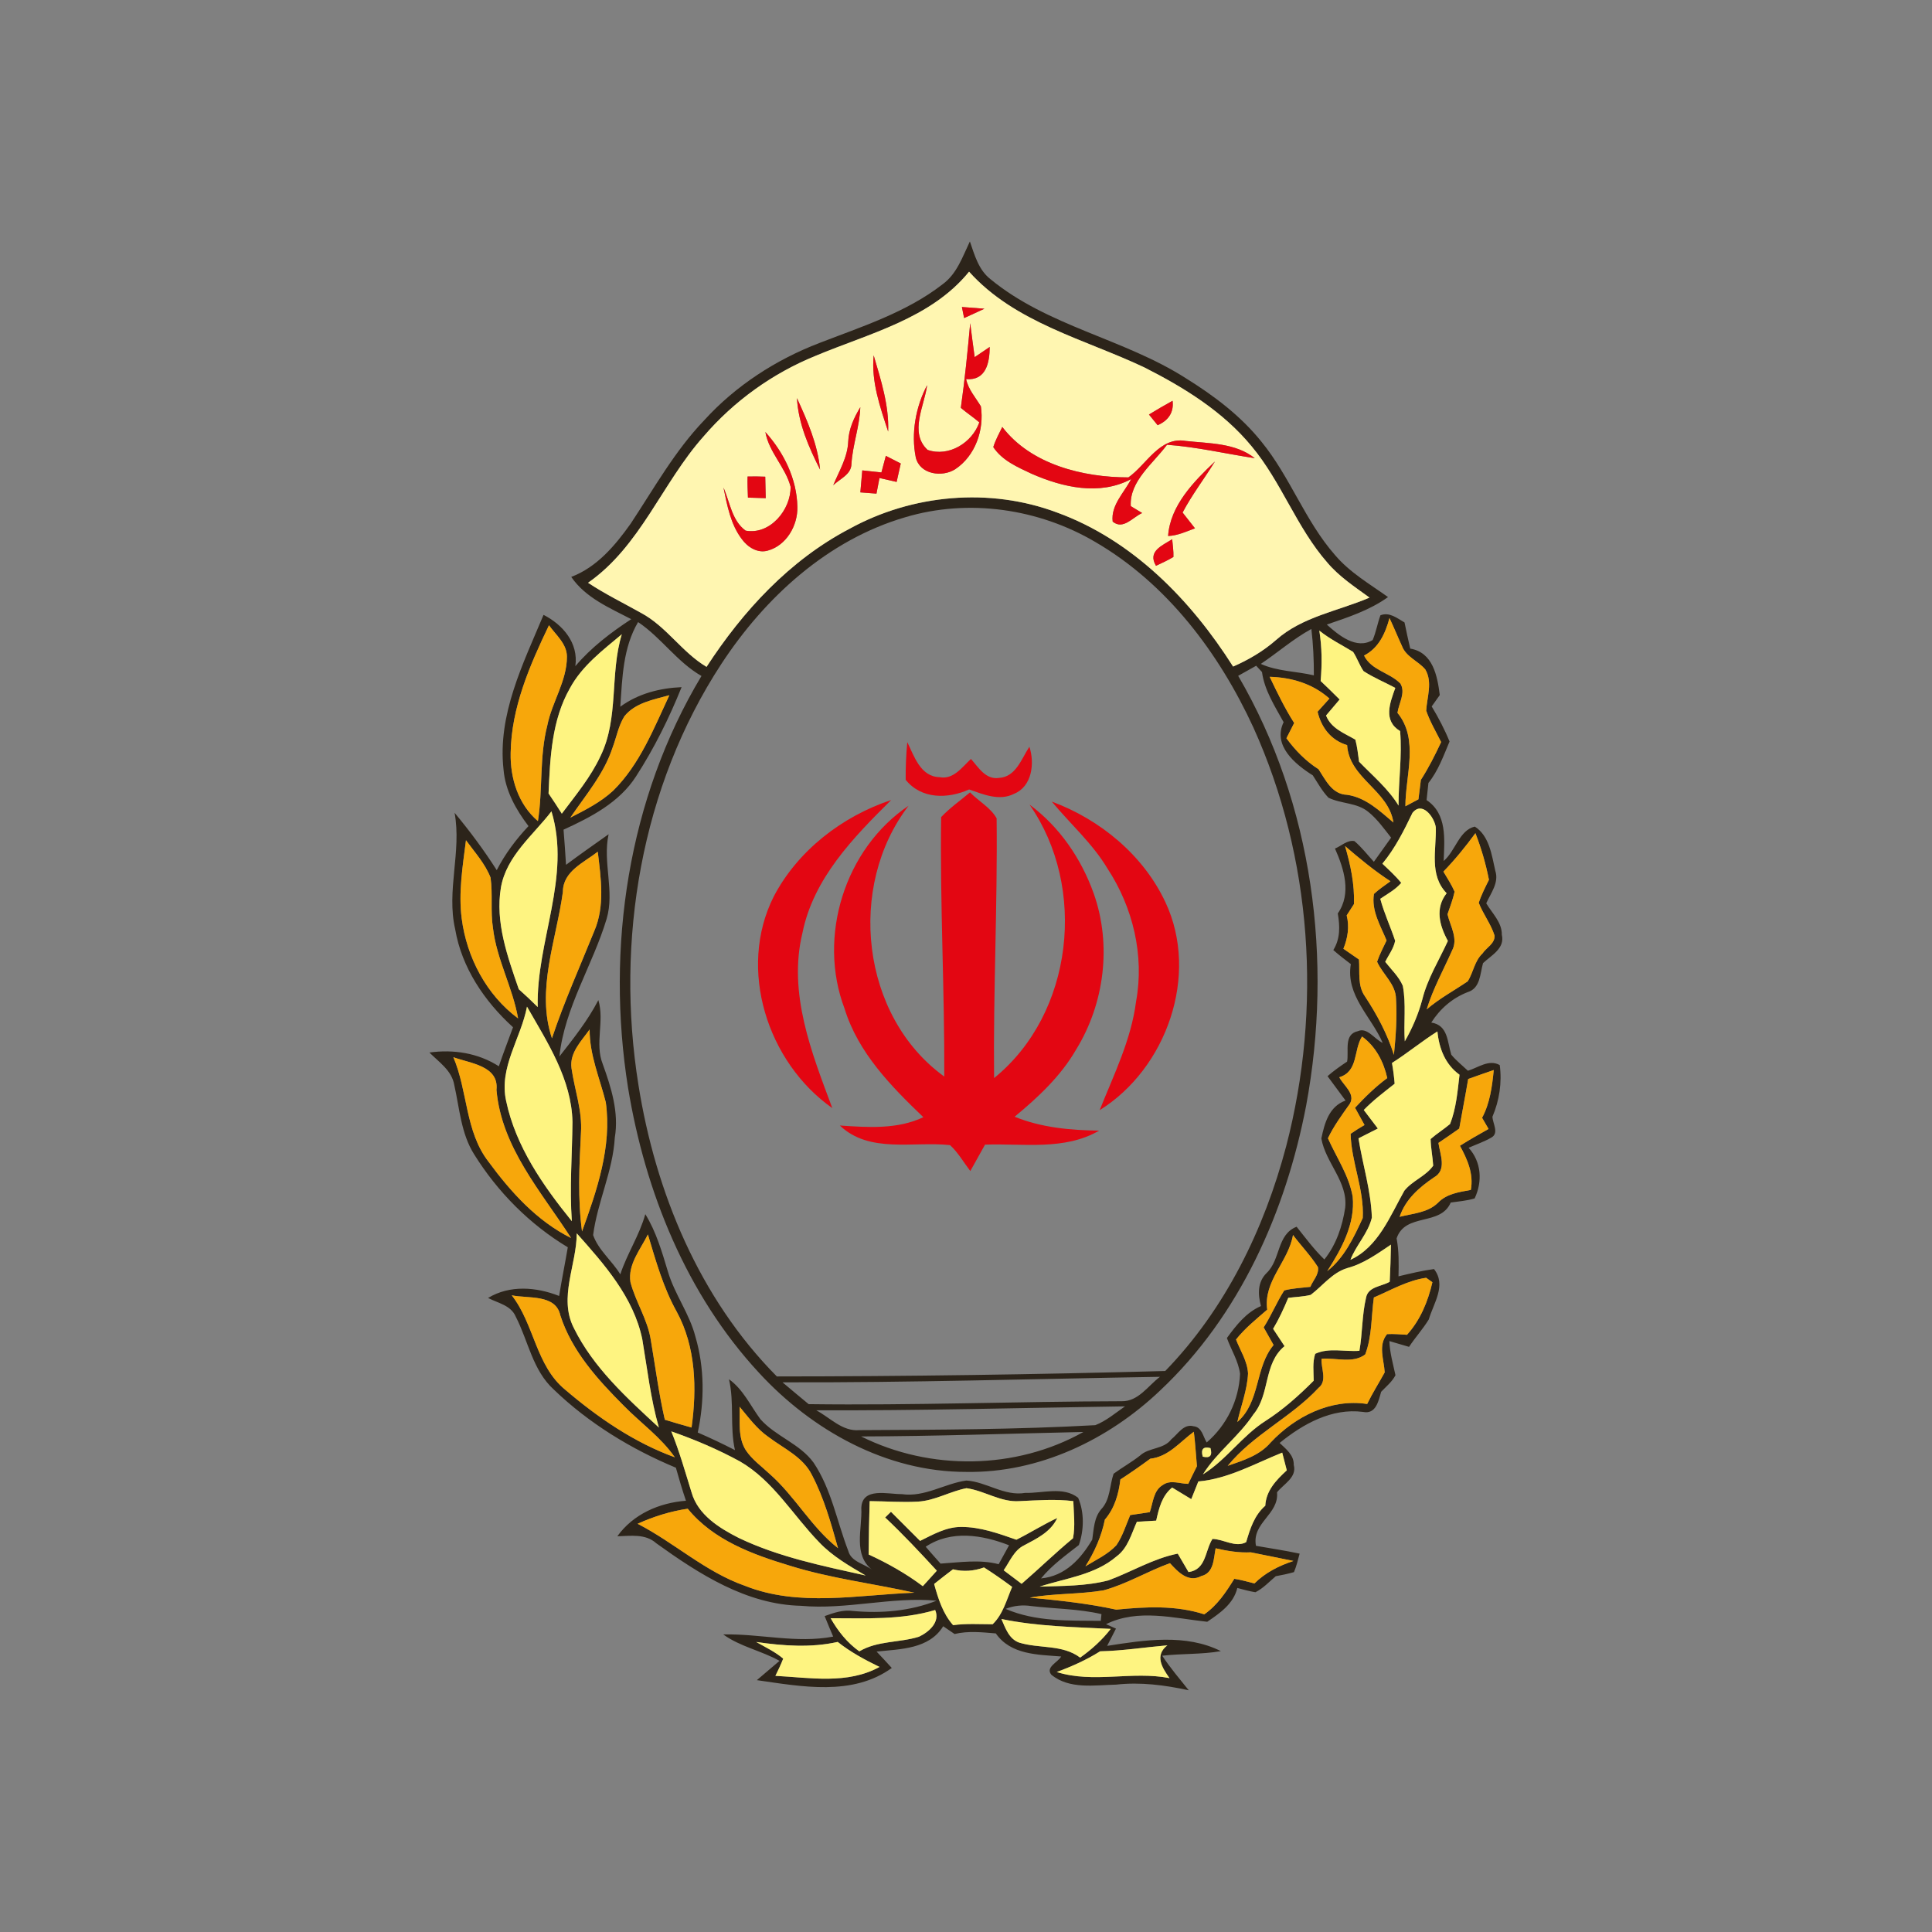
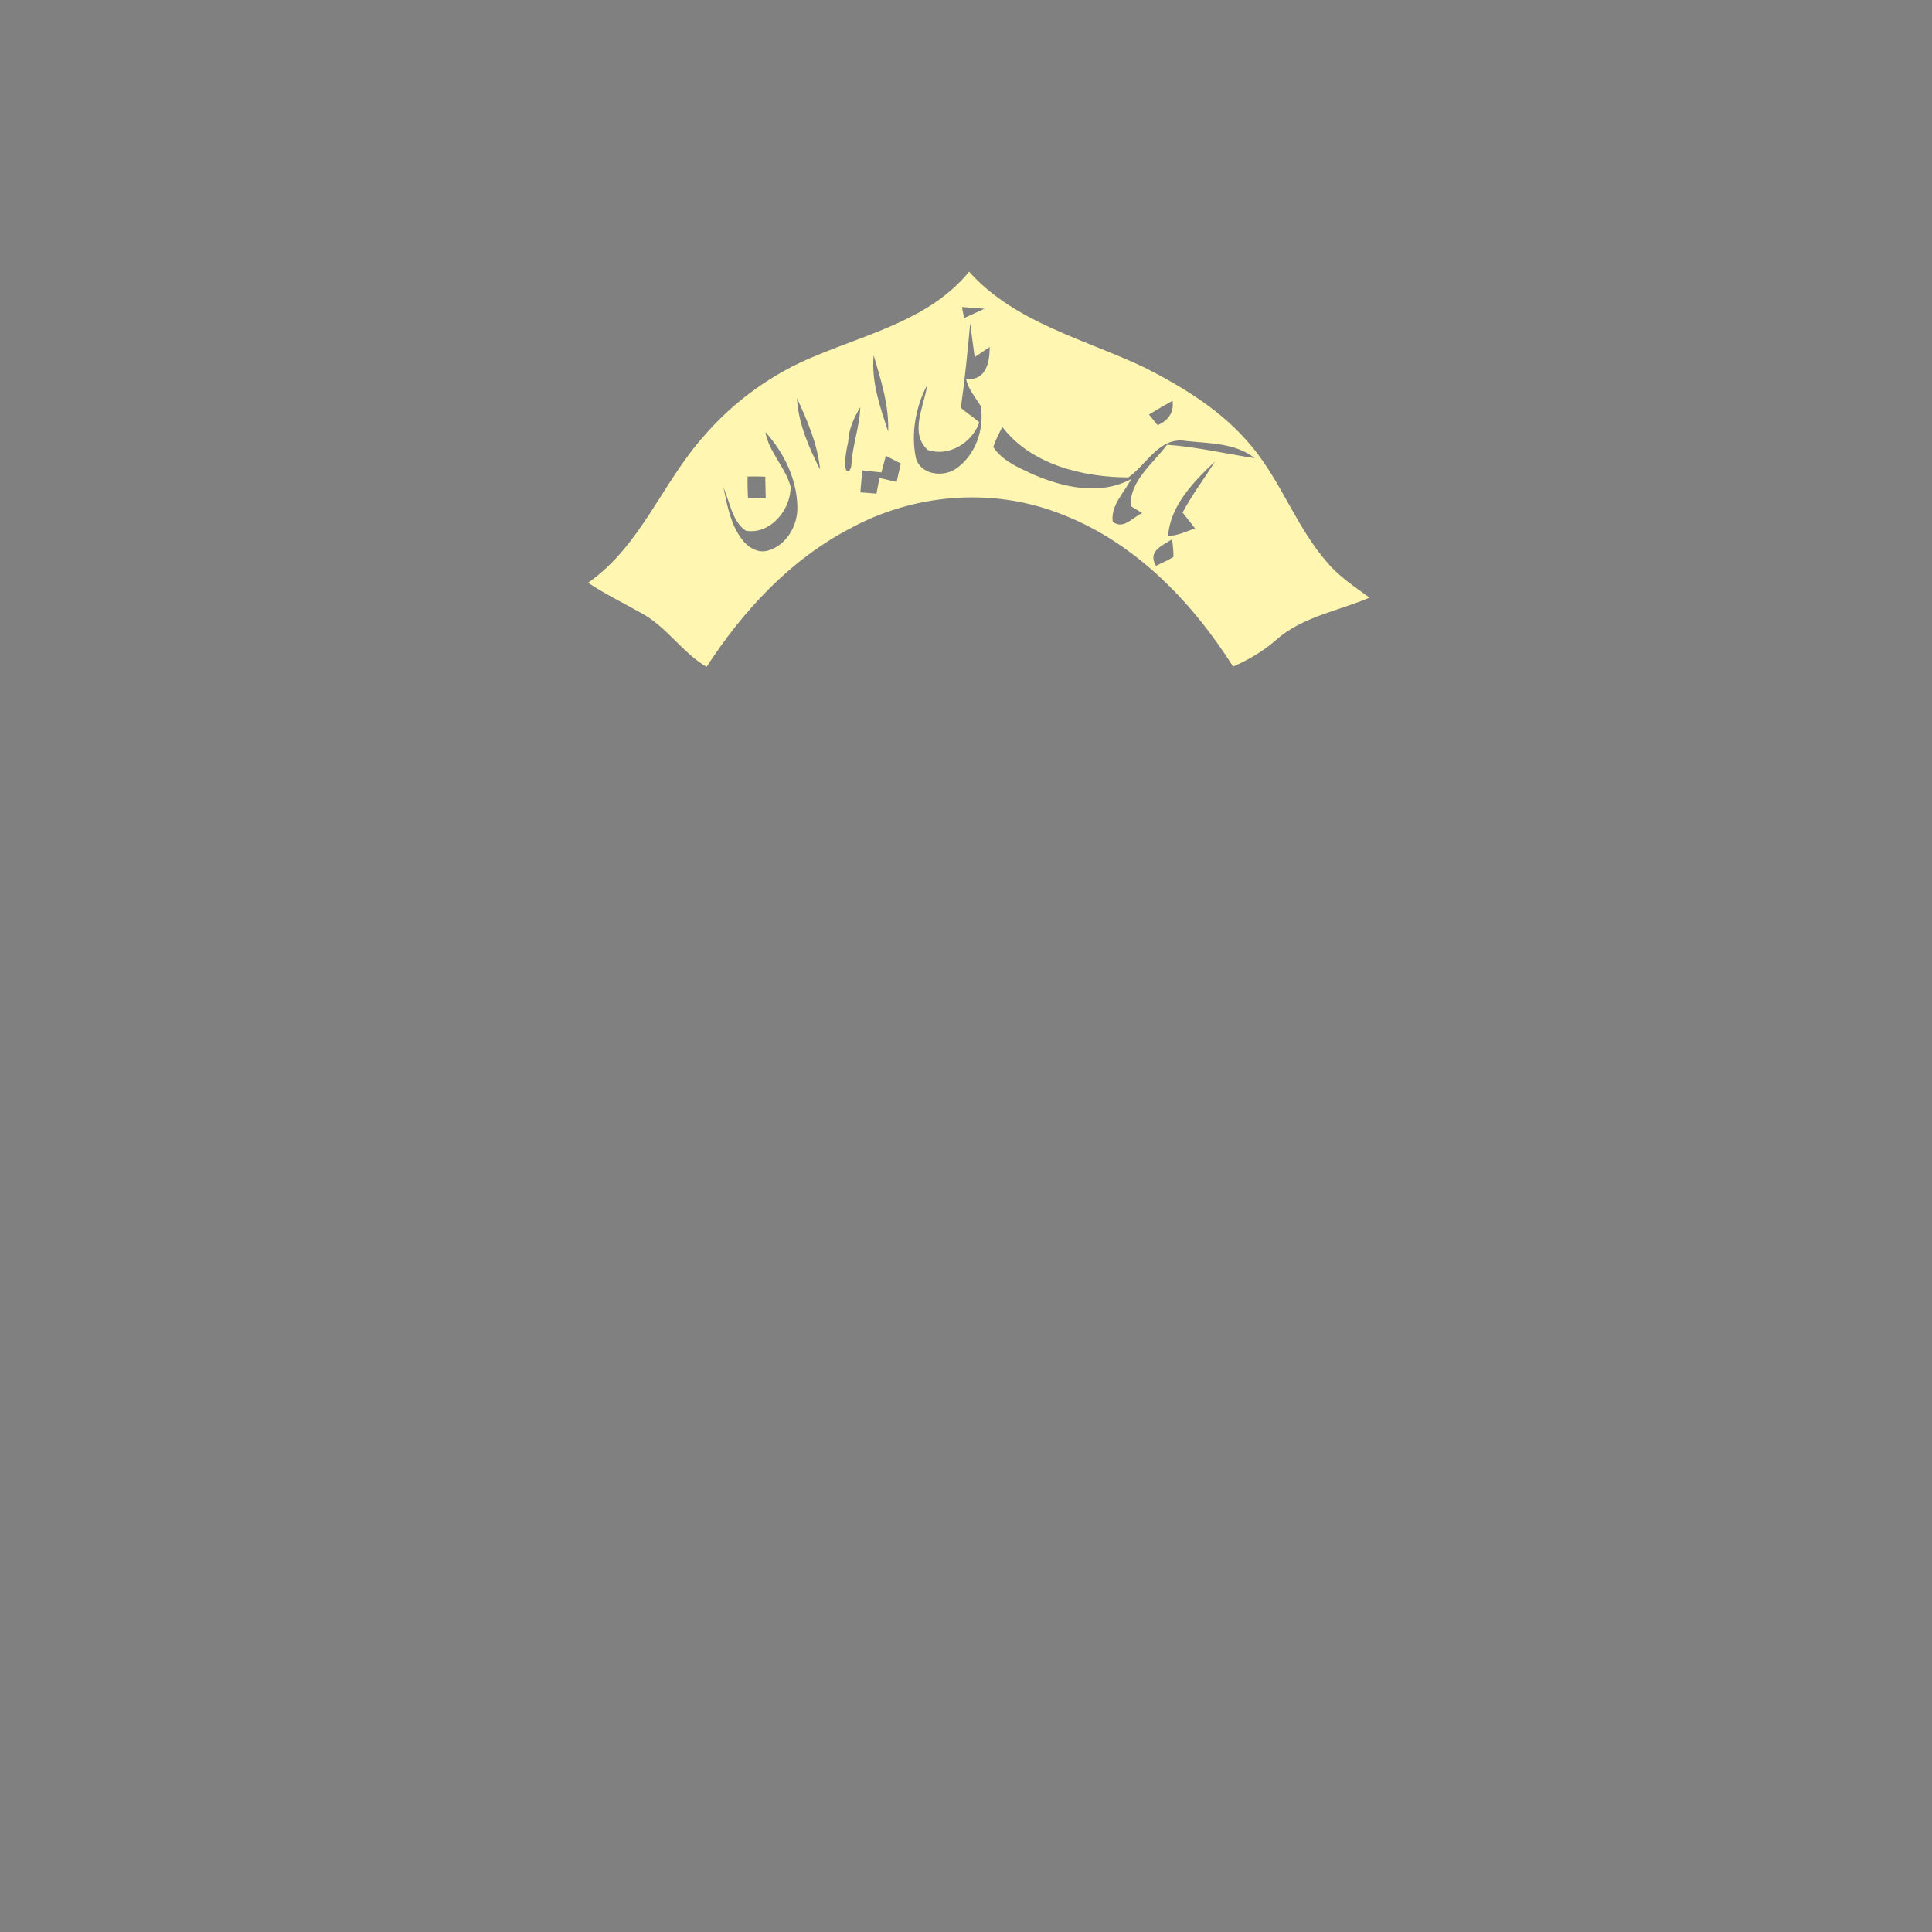
<svg xmlns="http://www.w3.org/2000/svg" width="140px" height="140px" viewBox="0 0 140 140" version="1.1">
  <rect x="0" y="0" width="140" height="140" fill="#808080" stroke="none" />
  <g id="surface1">
-     <path style=" stroke:none;fill-rule:evenodd;fill:rgb(17.255%,14.118%,10.196%);fill-opacity:1;" d="M 68.297 20.605 C 69.34 19.848 69.75 18.605 70.281 17.496 C 70.621 18.48 70.914 19.562 71.773 20.23 C 75.922 23.648 81.441 24.543 85.914 27.398 C 87.957 28.664 89.91 30.133 91.418 32.02 C 93.488 34.559 94.574 37.754 96.738 40.219 C 97.809 41.484 99.25 42.316 100.582 43.266 C 99.25 44.223 97.68 44.734 96.145 45.258 C 97.004 46.035 98.293 47.094 99.469 46.379 C 99.715 45.801 99.816 45.176 100.031 44.586 C 100.688 44.328 101.242 44.801 101.777 45.105 C 101.906 45.738 102.043 46.367 102.191 47 C 103.84 47.277 104.156 48.98 104.332 50.367 C 104.137 50.641 103.938 50.918 103.746 51.191 C 104.238 52.008 104.68 52.848 105.039 53.734 C 104.602 54.77 104.219 55.852 103.508 56.738 C 103.461 57.148 103.418 57.562 103.375 57.977 C 104.875 58.977 104.672 60.824 104.613 62.391 C 105.465 61.672 105.742 60.156 106.871 59.898 C 107.926 60.57 108.098 61.973 108.355 63.098 C 108.637 63.965 108.031 64.707 107.699 65.457 C 108.125 66.18 108.844 66.836 108.828 67.738 C 109.066 68.73 108.062 69.227 107.465 69.793 C 107.246 70.562 107.277 71.617 106.348 71.895 C 105.238 72.328 104.352 73.098 103.715 74.098 C 104.945 74.289 104.871 75.5 105.168 76.43 C 105.523 76.859 105.965 77.207 106.371 77.59 C 107.109 77.367 107.895 76.738 108.676 77.18 C 108.848 78.438 108.648 79.75 108.148 80.922 C 108.164 81.414 108.652 82.117 108.059 82.438 C 107.539 82.738 106.969 82.93 106.422 83.172 C 107.348 84.195 107.438 85.609 106.859 86.84 C 106.297 87.016 105.703 87.055 105.125 87.141 C 104.383 88.871 101.836 87.859 101.203 89.738 C 101.375 90.648 101.363 91.57 101.34 92.488 C 102.188 92.285 103.043 92.078 103.914 91.961 C 104.832 93.133 103.883 94.426 103.535 95.613 C 103.109 96.309 102.555 96.914 102.105 97.598 C 101.746 97.492 101.039 97.281 100.68 97.18 C 100.707 98.023 100.945 98.832 101.121 99.652 C 100.879 100.129 100.449 100.469 100.082 100.855 C 99.891 101.523 99.703 102.508 98.766 102.312 C 96.508 102.02 94.418 103.184 92.727 104.562 C 93.184 105 93.77 105.438 93.75 106.148 C 93.996 107.059 93.02 107.531 92.539 108.137 C 92.691 109.75 90.695 110.332 91.012 112.016 C 92.066 112.199 93.129 112.359 94.176 112.582 C 94.055 113.031 93.949 113.488 93.766 113.922 C 93.332 114.043 92.891 114.141 92.445 114.219 C 91.969 114.621 91.535 115.098 90.973 115.379 C 90.527 115.309 90.094 115.184 89.66 115.07 C 89.391 116.215 88.391 116.902 87.48 117.52 C 85.062 117.262 82.457 116.551 80.148 117.695 L 80.867 118.016 C 80.707 118.332 80.387 118.957 80.227 119.266 C 82.922 118.844 85.934 118.371 88.469 119.648 C 87.062 119.895 85.629 119.816 84.219 119.98 C 84.797 120.859 85.484 121.664 86.141 122.484 C 84.418 122.109 82.648 121.875 80.879 122.074 C 79.316 122.109 77.484 122.434 76.18 121.352 C 75.742 120.801 76.676 120.453 76.895 120.035 C 75.203 119.898 73.246 119.922 72.16 118.363 C 71.16 118.281 70.156 118.168 69.172 118.406 C 68.898 118.219 68.621 118.027 68.348 117.844 C 67.312 119.516 65.242 119.492 63.52 119.68 C 63.891 120.07 64.258 120.465 64.621 120.867 C 61.77 122.93 58.074 122.211 54.844 121.75 C 55.391 121.281 55.941 120.82 56.488 120.352 C 55.168 119.613 53.637 119.328 52.41 118.438 C 55.066 118.375 57.719 119.102 60.375 118.594 C 60.164 118.102 59.957 117.605 59.758 117.109 C 60.418 116.867 61.102 116.633 61.816 116.738 C 63.855 116.926 65.953 116.75 67.871 115.992 C 64.602 115.688 61.336 116.664 58.047 116.363 C 54.09 116.273 50.668 114.066 47.562 111.836 C 46.77 111.121 45.703 111.301 44.734 111.324 C 45.891 109.715 47.77 108.898 49.707 108.75 C 49.438 107.957 49.203 107.16 48.977 106.355 C 45.738 105.008 42.664 103.133 40.133 100.695 C 38.594 99.297 38.281 97.168 37.371 95.406 C 37.023 94.582 36.078 94.426 35.367 94.055 C 36.941 93.102 38.859 93.258 40.516 93.91 C 40.707 92.73 40.945 91.559 41.145 90.383 C 38.387 88.723 36.059 86.379 34.359 83.648 C 33.406 82.141 33.301 80.316 32.918 78.621 C 32.738 77.566 31.812 76.969 31.117 76.27 C 32.867 76.027 34.648 76.305 36.148 77.266 C 36.469 76.312 36.836 75.375 37.176 74.438 C 35.109 72.562 33.457 70.121 32.984 67.336 C 32.336 64.531 33.461 61.715 32.941 58.898 C 34.043 60.223 35.07 61.605 35.996 63.055 C 36.598 61.879 37.395 60.82 38.297 59.863 C 37.383 58.664 36.613 57.293 36.488 55.762 C 36.043 51.789 37.902 48.105 39.387 44.555 C 40.781 45.266 41.934 46.59 41.691 48.273 C 42.84 46.918 44.262 45.836 45.742 44.867 C 44.172 44.047 42.434 43.324 41.395 41.805 C 43.258 41.098 44.578 39.527 45.699 37.949 C 47.391 35.395 48.895 32.68 51.031 30.453 C 53.309 27.949 56.219 26.066 59.375 24.855 C 62.441 23.668 65.664 22.648 68.297 20.605 Z M 70.223 19.688 C 67.457 23.094 62.977 24.16 59.102 25.785 C 55.984 27.051 53.18 29.066 50.988 31.621 C 47.98 34.992 46.422 39.57 42.613 42.23 C 43.844 43.047 45.168 43.691 46.453 44.414 C 48.293 45.395 49.414 47.266 51.199 48.324 C 53.836 44.266 57.238 40.578 61.562 38.316 C 66.105 35.816 71.719 35.309 76.59 37.137 C 82.055 39.121 86.297 43.477 89.355 48.301 C 90.48 47.812 91.547 47.184 92.473 46.371 C 94.371 44.684 96.969 44.281 99.242 43.305 C 98.172 42.527 97.051 41.793 96.191 40.777 C 93.957 38.234 92.863 34.934 90.699 32.344 C 88.625 29.82 85.789 28.074 82.91 26.617 C 78.574 24.566 73.535 23.383 70.223 19.688 Z M 65.59 37.484 C 59.973 39.129 55.43 43.293 52.273 48.109 C 46.445 57.016 44.59 68.184 46.262 78.605 C 47.496 86.398 50.684 94.086 56.293 99.742 C 65.68 99.738 75.059 99.602 84.438 99.348 C 88.797 94.859 91.617 89.062 93.203 83.055 C 95.805 73.062 95.094 62.156 90.828 52.723 C 88.34 47.324 84.578 42.305 79.375 39.277 C 75.27 36.855 70.18 36.109 65.59 37.484 Z M 44.949 51.211 C 46.242 50.262 47.805 49.863 49.391 49.793 C 48.488 52.039 47.406 54.223 46.09 56.258 C 44.883 58.148 42.82 59.215 40.836 60.121 C 40.906 60.969 40.965 61.82 41.016 62.668 C 42.031 61.91 43.066 61.188 44.102 60.453 C 43.656 62.488 44.555 64.57 43.957 66.59 C 42.945 69.953 40.914 73.012 40.535 76.559 C 41.559 75.254 42.594 73.949 43.359 72.473 C 43.82 74 43.082 75.613 43.676 77.105 C 44.289 78.809 44.859 80.598 44.551 82.434 C 44.41 84.867 43.293 87.098 42.98 89.496 C 43.355 90.586 44.355 91.363 44.949 92.344 C 45.441 90.844 46.336 89.516 46.762 87.984 C 47.555 89.266 47.969 90.719 48.402 92.152 C 48.891 93.801 49.969 95.199 50.395 96.871 C 51.055 99.117 51.055 101.52 50.562 103.805 C 51.473 104.199 52.371 104.625 53.258 105.082 C 52.875 103.391 53.223 101.641 52.824 99.945 C 53.855 100.68 54.371 101.852 55.102 102.84 C 56.211 104.09 57.961 104.613 58.957 105.992 C 60.25 107.918 60.645 110.25 61.469 112.383 C 61.68 113.195 62.668 113.316 63.238 113.789 C 61.781 112.676 62.496 110.797 62.414 109.266 C 62.477 107.738 64.355 108.285 65.348 108.27 C 67.004 108.512 68.441 107.504 70.023 107.285 C 71.488 107.375 72.773 108.441 74.297 108.18 C 75.547 108.219 77.047 107.688 78.125 108.535 C 78.582 109.582 78.555 110.895 78.176 111.961 C 77.219 112.711 76.219 113.422 75.438 114.379 C 77.188 114.211 78.316 112.969 79.148 111.566 C 79.262 110.809 79.273 109.977 79.797 109.367 C 80.465 108.66 80.398 107.656 80.695 106.793 C 81.316 106.336 82 105.961 82.609 105.477 C 83.262 104.875 84.32 105.035 84.879 104.297 C 85.355 103.922 85.773 103.152 86.488 103.352 C 87.098 103.406 87.176 104.098 87.441 104.527 C 88.895 103.273 89.773 101.473 89.859 99.555 C 89.742 98.633 89.219 97.824 88.906 96.957 C 89.582 96.035 90.297 95.109 91.375 94.641 C 91.145 93.801 91.117 92.895 91.789 92.242 C 92.809 91.266 92.512 89.457 93.957 88.895 C 94.602 89.703 95.219 90.539 95.969 91.266 C 96.828 90.195 97.273 88.863 97.477 87.52 C 97.688 85.637 96.055 84.262 95.75 82.5 C 95.984 81.375 96.309 80.18 97.504 79.75 C 97.074 79.16 96.629 78.574 96.199 77.984 C 96.641 77.594 97.125 77.258 97.617 76.926 C 97.758 76.16 97.352 74.945 98.398 74.723 C 99.07 74.414 99.605 75.312 100.195 75.57 C 99.371 73.664 97.5 72.133 97.887 69.863 C 97.453 69.535 97.023 69.203 96.617 68.844 C 97.129 68.02 97.098 67.109 96.941 66.191 C 97.957 64.738 97.391 62.961 96.738 61.488 C 97.195 61.309 97.621 60.852 98.145 60.949 C 98.672 61.391 99.09 61.945 99.555 62.449 C 99.977 61.867 100.391 61.285 100.805 60.699 C 100.289 60.047 99.801 59.352 99.148 58.828 C 98.328 58.152 97.184 58.258 96.266 57.805 C 95.805 57.324 95.488 56.734 95.129 56.184 C 93.844 55.379 92.203 54.02 93.016 52.332 C 92.383 51.18 91.625 50.02 91.449 48.699 C 91.309 48.543 91.168 48.395 91.027 48.242 C 90.703 48.426 90.047 48.789 89.723 48.973 C 95.152 58.273 96.602 69.602 94.648 80.117 C 93.176 87.793 89.832 95.348 84.066 100.762 C 80.316 104.336 75.277 106.742 70.031 106.66 C 64.246 106.672 58.832 103.648 54.988 99.465 C 49.75 93.805 46.754 86.375 45.512 78.832 C 43.895 68.676 45.504 57.859 50.832 48.984 C 49.059 47.969 47.922 46.207 46.238 45.078 C 45.141 46.938 45.094 49.121 44.949 51.211 Z M 98.844 47.504 C 99.375 48.578 100.691 48.727 101.477 49.531 C 101.879 50.195 101.359 50.965 101.266 51.656 C 102.84 53.578 101.84 56.188 101.84 58.426 C 102.156 58.258 102.469 58.094 102.785 57.922 C 102.84 57.453 102.898 56.988 102.961 56.516 C 103.523 55.641 103.988 54.715 104.43 53.773 C 104.055 53.02 103.617 52.293 103.348 51.496 C 103.402 50.508 103.828 49.438 103.281 48.508 C 102.762 47.895 101.879 47.598 101.586 46.801 C 101.277 46.133 101.004 45.453 100.688 44.789 C 100.387 45.891 99.918 46.953 98.844 47.504 Z M 37.004 54.562 C 36.965 56.387 37.551 58.289 38.98 59.5 C 39.34 57.203 39.078 54.836 39.66 52.566 C 40 50.863 41.082 49.359 41.082 47.582 C 41.078 46.648 40.281 46.012 39.781 45.309 C 38.387 48.215 37.051 51.285 37.004 54.562 Z M 91.363 48.109 C 92.574 48.656 93.93 48.637 95.207 48.938 C 95.211 47.816 95.16 46.691 95.027 45.578 C 93.715 46.293 92.594 47.285 91.363 48.109 Z M 95.602 45.695 C 95.797 46.898 95.805 48.129 95.699 49.348 C 96.164 49.785 96.621 50.234 97.074 50.688 C 96.75 51.078 96.418 51.461 96.09 51.848 C 96.461 52.793 97.406 53.125 98.215 53.598 C 98.352 54.121 98.41 54.66 98.484 55.195 C 99.477 56.223 100.59 57.145 101.344 58.375 C 101.336 56.574 101.613 54.781 101.457 52.977 C 100.207 52.219 100.719 50.938 101.109 49.848 C 100.348 49.438 99.531 49.105 98.809 48.633 C 98.508 48.195 98.344 47.684 98.051 47.238 C 97.23 46.734 96.355 46.305 95.602 45.695 Z M 41.297 49.875 C 39.98 52.184 39.863 54.906 39.75 57.496 C 40.082 57.977 40.398 58.469 40.711 58.961 C 41.719 57.617 42.805 56.316 43.516 54.785 C 44.863 52.027 44.176 48.844 45.059 45.961 C 43.676 47.121 42.172 48.25 41.297 49.875 Z M 92.004 49.043 C 92.551 50.184 93.098 51.324 93.781 52.391 C 93.594 52.758 93.406 53.129 93.219 53.496 C 93.859 54.371 94.625 55.156 95.547 55.742 C 96.062 56.527 96.527 57.559 97.613 57.594 C 98.969 57.789 99.973 58.758 100.973 59.602 C 100.617 57.25 97.773 56.418 97.617 53.992 C 96.453 53.648 95.75 52.723 95.477 51.574 C 95.691 51.332 96.125 50.855 96.336 50.621 C 95.129 49.543 93.602 49.09 92.004 49.043 Z M 45.242 51.91 C 44.812 52.605 44.672 53.426 44.387 54.184 C 43.762 56.086 42.434 57.621 41.328 59.25 C 42.418 58.691 43.531 58.133 44.434 57.293 C 46.363 55.391 47.375 52.789 48.504 50.379 C 47.355 50.699 46.027 50.922 45.242 51.91 Z M 102.352 58.906 C 101.73 60.195 101.09 61.477 100.172 62.586 C 100.641 63.031 101.125 63.469 101.539 63.977 C 101.117 64.469 100.543 64.773 100.02 65.129 C 100.297 66.172 100.762 67.152 101.098 68.172 C 100.992 68.734 100.625 69.195 100.379 69.699 C 100.82 70.262 101.367 70.766 101.652 71.434 C 101.906 72.758 101.703 74.121 101.797 75.457 C 102.344 74.508 102.777 73.496 103.062 72.438 C 103.434 70.922 104.277 69.586 104.918 68.184 C 104.309 67.066 103.973 65.82 104.828 64.727 C 103.543 63.398 104.094 61.578 104.043 59.945 C 103.934 59.207 103.055 58.02 102.352 58.906 Z M 36.301 64.297 C 35.871 66.832 36.781 69.324 37.594 71.684 C 38.062 72.098 38.52 72.531 38.965 72.973 C 38.848 68.203 41.406 63.559 39.961 58.793 C 38.625 60.531 36.707 62.023 36.301 64.297 Z M 104.594 63.16 C 104.875 63.637 105.184 64.102 105.406 64.613 C 105.285 65.172 105.078 65.711 104.891 66.25 C 105.09 67.113 105.688 68.016 105.219 68.887 C 104.59 70.301 103.836 71.66 103.383 73.145 C 104.301 72.352 105.371 71.785 106.363 71.105 C 106.762 70.461 106.852 69.637 107.422 69.098 C 107.707 68.664 108.336 68.379 108.301 67.793 C 108.035 66.949 107.473 66.242 107.156 65.422 C 107.344 64.844 107.625 64.301 107.895 63.754 C 107.668 62.602 107.34 61.469 106.914 60.375 C 106.199 61.352 105.434 62.293 104.594 63.16 Z M 33.766 60.887 C 33.531 62.766 33.211 64.664 33.457 66.559 C 33.82 69.371 35.246 72.094 37.543 73.797 C 37.152 71.555 35.988 69.523 35.723 67.254 C 35.531 66.043 35.719 64.805 35.547 63.594 C 35.152 62.578 34.402 61.762 33.766 60.887 Z M 97.469 61.312 C 97.867 62.68 98.164 64.078 98.113 65.512 C 97.934 65.781 97.762 66.059 97.586 66.332 C 97.793 67.156 97.664 67.977 97.348 68.75 C 97.723 69.008 98.102 69.27 98.477 69.531 C 98.547 70.426 98.355 71.434 98.918 72.211 C 99.785 73.531 100.531 74.926 101.008 76.438 C 101.145 75.098 101.242 73.742 101.16 72.395 C 101.152 71.316 100.199 70.613 99.789 69.691 C 99.973 69.156 100.234 68.656 100.477 68.148 C 100.035 67.078 99.359 65.98 99.562 64.777 C 99.93 64.434 100.352 64.156 100.758 63.859 C 99.59 63.102 98.523 62.215 97.469 61.312 Z M 40.789 64.629 C 40.316 68.125 38.824 71.742 39.996 75.238 C 40.875 72.602 42.016 70.062 43.055 67.488 C 43.852 65.652 43.543 63.633 43.316 61.719 C 42.305 62.512 40.793 63.133 40.789 64.629 Z M 36.676 79.777 C 37.367 83.07 39.352 85.918 41.438 88.492 C 41.266 86.09 41.461 83.695 41.484 81.301 C 41.418 78.195 39.672 75.547 38.188 72.945 C 37.754 75.238 36.137 77.355 36.676 79.777 Z M 41.414 77.41 C 41.637 78.973 42.211 80.5 42.098 82.102 C 41.977 84.477 41.855 86.867 42.176 89.234 C 43.258 86.254 44.348 83.086 43.898 79.875 C 43.457 78.125 42.715 76.438 42.727 74.598 C 42.133 75.438 41.258 76.285 41.414 77.41 Z M 100.867 77.027 C 100.957 77.523 101.02 78.023 101.062 78.531 C 100.293 79.137 99.508 79.73 98.824 80.434 C 99.16 80.879 99.5 81.328 99.844 81.777 C 99.379 82.016 98.914 82.25 98.441 82.488 C 98.746 84.406 99.348 86.289 99.41 88.234 C 99.148 89.355 98.27 90.219 97.859 91.289 C 99.875 90.367 100.738 88.102 101.766 86.281 C 102.348 85.551 103.32 85.234 103.855 84.469 C 103.816 83.82 103.68 83.188 103.668 82.539 C 104.113 82.148 104.625 81.832 105.078 81.449 C 105.523 80.316 105.621 79.078 105.762 77.879 C 104.73 77.137 104.281 75.977 104.16 74.742 C 103.027 75.453 101.996 76.312 100.867 77.027 Z M 97.051 78.062 C 97.348 78.652 98.258 79.266 97.805 79.996 C 97.238 80.797 96.652 81.59 96.227 82.484 C 96.848 83.875 97.75 85.18 98.02 86.707 C 98.215 88.691 97.211 90.5 96.176 92.113 C 97.414 91.141 98.109 89.66 98.75 88.262 C 98.863 86.188 97.918 84.223 97.871 82.16 C 98.195 81.934 98.531 81.723 98.879 81.523 C 98.645 81.105 98.418 80.691 98.191 80.273 C 98.914 79.496 99.668 78.754 100.527 78.121 C 100.262 76.938 99.695 75.836 98.699 75.109 C 98.07 76.102 98.445 77.633 97.051 78.062 Z M 32.852 76.609 C 33.902 79.07 33.703 81.988 35.395 84.176 C 37.004 86.367 38.91 88.484 41.383 89.711 C 39.227 86.355 36.34 83.148 35.977 78.984 C 36.168 77.219 34.059 77.059 32.852 76.609 Z M 106.391 78.188 C 106.188 79.391 105.953 80.582 105.742 81.781 C 105.242 82.137 104.738 82.477 104.234 82.82 C 104.352 83.656 104.867 84.781 103.914 85.316 C 102.84 86.043 101.848 86.902 101.422 88.176 C 102.371 87.93 103.457 87.887 104.199 87.16 C 104.828 86.5 105.73 86.383 106.582 86.227 C 106.797 85.066 106.332 84.012 105.793 83.027 C 106.465 82.598 107.168 82.203 107.867 81.809 C 107.75 81.609 107.512 81.199 107.398 81 C 107.969 79.934 108.125 78.727 108.242 77.539 C 107.621 77.754 107.004 77.965 106.391 78.188 Z M 41.793 89.371 C 41.789 91.652 40.465 94.02 41.574 96.215 C 42.988 99.102 45.422 101.297 47.746 103.445 C 47.141 101.352 46.906 99.188 46.543 97.051 C 45.914 94.004 43.797 91.621 41.793 89.371 Z M 45.684 92.906 C 46.059 94.344 46.93 95.613 47.16 97.102 C 47.488 99.027 47.738 100.969 48.176 102.879 C 48.816 103.078 49.465 103.262 50.113 103.445 C 50.504 100.617 50.43 97.602 49.031 95.039 C 48.059 93.293 47.52 91.355 46.949 89.453 C 46.41 90.543 45.488 91.617 45.684 92.906 Z M 91.828 94.902 C 91.039 95.586 90.223 96.242 89.566 97.066 C 89.879 97.871 90.395 98.645 90.438 99.531 C 90.379 100.738 89.922 101.879 89.664 103.043 C 91.352 101.566 90.918 99.109 92.289 97.465 C 92.047 97.039 91.809 96.609 91.57 96.188 C 92.125 95.328 92.508 94.367 93.062 93.508 C 93.676 93.348 94.32 93.324 94.953 93.25 C 95.141 92.785 95.594 92.352 95.504 91.82 C 94.98 90.992 94.285 90.277 93.695 89.492 C 93.359 91.438 91.539 92.824 91.828 94.902 Z M 97.637 91.887 C 96.543 92.215 95.852 93.172 94.977 93.832 C 94.445 93.965 93.891 93.977 93.352 94.047 C 93.031 94.816 92.684 95.574 92.254 96.293 C 92.535 96.707 92.805 97.129 93.082 97.547 C 91.535 98.824 92.051 101.039 90.82 102.5 C 89.773 104.09 88.18 105.223 87.168 106.84 C 88.875 105.777 90.012 104.039 91.711 102.961 C 92.988 102.141 94.125 101.125 95.195 100.051 C 95.191 99.398 95.098 98.727 95.305 98.102 C 96.305 97.637 97.441 97.969 98.508 97.883 C 98.734 96.602 98.691 95.289 98.992 94.023 C 99.145 93.227 100.121 93.223 100.703 92.883 C 100.746 91.988 100.781 91.09 100.793 90.191 C 99.797 90.859 98.812 91.574 97.637 91.887 Z M 99.555 94.02 C 99.363 95.395 99.43 96.828 98.93 98.145 C 98.043 98.828 96.809 98.371 95.766 98.465 C 95.715 99.156 96.203 100.055 95.547 100.57 C 93.566 102.707 90.816 103.945 88.965 106.219 C 90.086 105.832 91.281 105.465 92.078 104.527 C 93.844 102.645 96.441 101.332 99.07 101.738 C 99.453 100.949 99.922 100.215 100.34 99.449 C 100.289 98.531 99.844 97.488 100.512 96.676 C 100.992 96.648 101.477 96.695 101.957 96.723 C 102.922 95.656 103.477 94.305 103.797 92.914 C 103.688 92.836 103.457 92.676 103.344 92.594 C 101.992 92.785 100.793 93.488 99.555 94.02 Z M 37.082 93.863 C 38.723 95.961 38.824 98.961 40.961 100.707 C 43.328 102.727 45.961 104.535 48.902 105.602 C 47.891 104.148 46.434 103.121 45.211 101.875 C 43.32 99.977 41.438 97.914 40.602 95.312 C 40.27 93.762 38.266 94.113 37.082 93.863 Z M 56.703 100.168 C 57.328 100.699 57.965 101.223 58.598 101.75 C 66.164 101.848 73.723 101.555 81.285 101.539 C 82.488 101.562 83.191 100.418 84.055 99.77 C 74.938 99.918 65.82 100.199 56.703 100.168 Z M 59.148 102.195 C 60.145 102.723 61.043 103.742 62.27 103.633 C 67.969 103.605 73.68 103.59 79.371 103.273 C 80.168 102.961 80.824 102.391 81.523 101.91 C 74.066 102.016 66.605 102.227 59.148 102.195 Z M 53.594 101.938 C 53.637 102.988 53.449 104.145 54.043 105.086 C 54.5 105.773 55.191 106.258 55.785 106.82 C 57.621 108.438 58.793 110.672 60.727 112.188 C 60.219 110.383 59.711 108.551 58.836 106.883 C 58.188 105.574 56.789 104.965 55.68 104.125 C 54.844 103.543 54.242 102.711 53.594 101.938 Z M 48.645 103.723 C 49.23 105.16 49.652 106.66 50.113 108.145 C 50.574 109.77 52.117 110.727 53.535 111.445 C 56.434 112.832 59.613 113.473 62.73 114.168 C 61.531 113.465 60.312 112.766 59.352 111.75 C 57.453 109.793 56.039 107.301 53.621 105.902 C 52.031 105.031 50.352 104.32 48.645 103.723 Z M 62.402 104.09 C 67.402 106.59 73.621 106.512 78.508 103.766 C 73.141 103.883 67.77 104.078 62.402 104.09 Z M 83.355 105.703 C 82.645 106.227 81.922 106.73 81.188 107.207 C 81.062 108.266 80.77 109.293 80.062 110.117 C 79.82 111.328 79.312 112.457 78.656 113.5 C 79.426 113.027 80.277 112.641 80.902 111.969 C 81.352 111.305 81.59 110.52 81.898 109.789 C 82.375 109.715 82.844 109.648 83.316 109.578 C 83.559 108.898 83.57 108.004 84.27 107.602 C 84.82 107.211 85.5 107.52 86.105 107.527 C 86.309 107.098 86.523 106.672 86.734 106.246 C 86.656 105.414 86.617 104.582 86.508 103.75 C 85.5 104.488 84.684 105.555 83.355 105.703 Z M 87.156 105.555 C 87.684 105.68 87.867 105.477 87.715 104.934 C 87.191 104.801 87.004 105.012 87.156 105.555 Z M 86.836 107.352 C 86.668 107.781 86.496 108.207 86.324 108.633 C 85.859 108.355 85.398 108.07 84.938 107.793 C 84.195 108.391 83.98 109.305 83.781 110.191 C 83.312 110.219 82.848 110.242 82.383 110.273 C 81.984 111.148 81.738 112.168 80.922 112.773 C 79.355 114.125 77.234 114.355 75.34 114.973 C 77.004 114.918 78.699 114.941 80.32 114.52 C 82.004 113.898 83.562 112.938 85.344 112.582 C 85.602 113.027 85.863 113.473 86.125 113.918 C 87.418 113.738 87.305 112.387 87.859 111.516 C 88.672 111.531 89.527 112.172 90.301 111.75 C 90.586 110.777 90.895 109.801 91.688 109.109 C 91.742 108.016 92.484 107.246 93.246 106.547 C 93.16 106.227 92.996 105.586 92.914 105.262 C 90.93 106.059 89.004 107.16 86.836 107.352 Z M 66.523 108.812 C 65.355 108.879 64.188 108.785 63.02 108.777 C 62.98 110.066 62.953 111.355 62.945 112.645 C 64.324 113.277 65.656 114.031 66.871 114.941 C 67.211 114.57 67.547 114.195 67.887 113.82 C 66.672 112.5 65.445 111.188 64.141 109.961 C 64.242 109.859 64.453 109.652 64.562 109.551 C 65.266 110.254 65.973 110.957 66.672 111.66 C 67.609 111.199 68.566 110.645 69.645 110.648 C 71.035 110.641 72.359 111.125 73.652 111.574 C 74.652 111.074 75.598 110.473 76.613 110 C 76.148 111.004 75.148 111.484 74.227 111.973 C 73.48 112.328 73.176 113.152 72.73 113.789 C 73.164 114.117 73.594 114.441 74.031 114.77 C 75.289 113.684 76.477 112.523 77.754 111.469 C 77.926 110.578 77.805 109.668 77.777 108.777 C 76.484 108.617 75.184 108.719 73.887 108.777 C 72.523 108.879 71.348 108.02 70.035 107.84 C 68.836 108.07 67.754 108.742 66.523 108.812 Z M 46.203 110.418 C 48.867 111.789 51.113 113.906 53.973 114.91 C 57.898 116.473 62.172 115.562 66.258 115.414 C 63.262 114.746 60.199 114.379 57.262 113.465 C 54.539 112.645 51.691 111.605 49.836 109.328 C 48.582 109.512 47.363 109.895 46.203 110.418 Z M 67.078 112.082 C 67.43 112.492 67.793 112.898 68.156 113.305 C 69.555 113.215 70.992 112.988 72.367 113.348 C 72.621 112.887 72.867 112.43 73.121 111.977 C 71.176 111.219 68.926 110.852 67.078 112.082 Z M 88.09 112.195 C 87.941 112.934 87.977 113.988 87.051 114.207 C 86.113 114.711 85.355 113.906 84.781 113.273 C 83.148 113.863 81.648 114.785 79.969 115.242 C 78.199 115.539 76.391 115.453 74.625 115.77 C 76.727 115.973 78.82 116.188 80.887 116.641 C 83.016 116.43 85.191 116.312 87.266 116.98 C 88.215 116.324 88.844 115.371 89.441 114.406 C 89.934 114.48 90.414 114.621 90.902 114.742 C 91.691 113.957 92.68 113.461 93.727 113.113 C 92.699 112.898 91.668 112.699 90.641 112.488 C 89.781 112.531 88.926 112.391 88.09 112.195 Z M 69.055 113.719 C 68.594 114.062 68.141 114.422 67.691 114.781 C 67.984 115.84 68.32 116.922 69.066 117.766 C 70.02 117.633 70.977 117.699 71.93 117.699 C 72.684 116.973 72.945 115.918 73.344 114.992 C 72.68 114.5 72.004 114.027 71.305 113.582 C 70.578 113.848 69.812 113.906 69.055 113.719 Z M 72.871 116.586 C 75.047 117.527 77.453 117.43 79.766 117.453 C 79.777 117.332 79.805 117.086 79.816 116.965 C 78.148 116.578 76.438 116.582 74.746 116.383 C 74.113 116.285 73.469 116.344 72.871 116.586 Z M 60.191 117.262 C 60.719 118.191 61.391 119.043 62.27 119.664 C 63.59 118.879 65.176 119.047 66.594 118.602 C 67.305 118.266 68.148 117.543 67.766 116.668 C 65.293 117.41 62.727 117.258 60.191 117.262 Z M 72.566 117.32 C 72.852 117.969 73.109 118.762 73.848 119.027 C 75.309 119.48 76.988 119.148 78.273 120.117 C 79.105 119.527 79.863 118.844 80.488 118.035 C 77.836 117.902 75.184 117.859 72.566 117.32 Z M 54.797 118.984 C 55.465 119.363 56.168 119.695 56.754 120.191 C 56.586 120.617 56.395 121.027 56.188 121.438 C 58.711 121.57 61.406 122.07 63.734 120.793 C 62.672 120.277 61.629 119.715 60.703 118.98 C 58.758 119.418 56.754 119.266 54.797 118.984 Z M 79.719 119.66 C 78.734 120.281 77.668 120.758 76.574 121.16 C 79.242 122 82.035 121.07 84.746 121.602 C 84.191 120.82 83.66 119.953 84.59 119.227 C 82.965 119.367 81.352 119.625 79.719 119.66 Z M 79.719 119.66 " />
-     <path style=" stroke:none;fill-rule:evenodd;fill:rgb(100%,96.471%,69.412%);fill-opacity:1;" d="M 70.223 19.688 C 73.535 23.383 78.574 24.566 82.91 26.617 C 85.789 28.074 88.625 29.82 90.699 32.344 C 92.863 34.934 93.957 38.234 96.191 40.777 C 97.051 41.793 98.172 42.527 99.242 43.305 C 96.969 44.281 94.371 44.684 92.473 46.371 C 91.547 47.184 90.48 47.812 89.355 48.301 C 86.297 43.477 82.055 39.121 76.59 37.137 C 71.719 35.309 66.105 35.816 61.562 38.316 C 57.238 40.578 53.836 44.266 51.199 48.324 C 49.414 47.266 48.293 45.395 46.453 44.414 C 45.168 43.691 43.844 43.047 42.613 42.23 C 46.422 39.57 47.98 34.992 50.988 31.621 C 53.18 29.066 55.984 27.051 59.102 25.785 C 62.977 24.16 67.457 23.094 70.223 19.688 Z M 69.703 22.246 C 69.742 22.441 69.824 22.844 69.863 23.047 C 70.355 22.824 70.848 22.602 71.336 22.371 C 70.789 22.328 70.246 22.285 69.703 22.246 Z M 69.625 29.555 C 70.059 29.922 70.535 30.238 70.965 30.605 C 70.453 32.078 68.754 33.137 67.219 32.602 C 65.863 31.352 66.992 29.402 67.184 27.906 C 66.355 29.477 66.004 31.406 66.363 33.16 C 66.668 34.387 68.273 34.602 69.215 34.004 C 70.68 33.035 71.332 31.141 71.078 29.445 C 70.691 28.797 70.168 28.227 70.008 27.473 C 71.461 27.594 71.711 26.266 71.719 25.141 C 71.445 25.328 70.902 25.691 70.629 25.879 C 70.508 25.059 70.414 24.242 70.305 23.418 C 70.117 25.473 69.914 27.52 69.625 29.555 Z M 63.309 25.75 C 63.125 27.66 63.773 29.488 64.359 31.273 C 64.43 29.371 63.836 27.551 63.309 25.75 Z M 57.75 28.848 C 57.852 30.695 58.605 32.406 59.426 34.031 C 59.254 32.199 58.508 30.5 57.75 28.848 Z M 83.258 30.039 C 83.418 30.234 83.727 30.617 83.887 30.812 C 84.641 30.488 85.078 29.898 84.969 29.043 C 84.391 29.359 83.82 29.695 83.258 30.039 Z M 61.465 32 C 61.418 33.148 60.805 34.133 60.379 35.164 C 60.855 34.699 61.691 34.387 61.699 33.617 C 61.785 32.227 62.293 30.902 62.34 29.508 C 61.879 30.273 61.5 31.094 61.465 32 Z M 71.977 32.398 C 72.621 33.375 73.738 33.852 74.758 34.332 C 77.008 35.316 79.668 35.938 81.965 34.719 C 81.469 35.695 80.484 36.605 80.629 37.797 C 81.387 38.426 82.082 37.477 82.766 37.176 C 82.559 37.047 82.148 36.797 81.941 36.676 C 81.828 34.863 83.574 33.582 84.566 32.23 C 86.711 32.383 88.805 32.879 90.926 33.203 C 89.52 32.086 87.621 32.141 85.926 31.953 C 84.035 31.621 83.098 33.656 81.77 34.594 C 78.484 34.594 74.707 33.664 72.629 30.938 C 72.395 31.418 72.137 31.887 71.977 32.398 Z M 55.461 31.305 C 55.723 32.781 56.914 33.844 57.289 35.27 C 57.316 36.938 55.801 38.777 54.031 38.453 C 53.027 37.723 52.895 36.387 52.426 35.332 C 52.695 36.625 52.938 37.992 53.758 39.07 C 54.172 39.645 54.902 40.113 55.637 39.898 C 56.984 39.527 57.812 38.09 57.781 36.738 C 57.746 34.707 56.801 32.789 55.461 31.305 Z M 63.871 34.234 C 63.406 34.184 62.945 34.133 62.484 34.086 C 62.434 34.617 62.387 35.148 62.344 35.68 C 62.73 35.711 63.121 35.738 63.512 35.77 C 63.566 35.488 63.676 34.922 63.73 34.637 C 64.043 34.707 64.664 34.852 64.973 34.922 C 65.047 34.586 65.199 33.922 65.273 33.586 C 65.004 33.449 64.461 33.168 64.191 33.031 C 64.109 33.332 63.949 33.938 63.871 34.234 Z M 84.645 38.84 C 85.332 38.816 85.961 38.516 86.594 38.285 C 86.293 37.902 85.992 37.52 85.695 37.141 C 86.379 35.844 87.273 34.684 88.039 33.441 C 86.512 34.891 84.797 36.629 84.645 38.84 Z M 54.172 34.531 C 54.156 35.039 54.18 35.551 54.199 36.059 C 54.625 36.07 55.059 36.086 55.488 36.098 C 55.48 35.578 55.469 35.059 55.453 34.543 C 55.027 34.523 54.598 34.52 54.172 34.531 Z M 83.766 41 C 84.191 40.801 84.625 40.605 85.031 40.359 C 85.047 39.926 84.977 39.5 84.941 39.074 C 84.223 39.535 83.137 39.938 83.766 41 Z M 83.766 41 " />
-     <path style=" stroke:none;fill-rule:evenodd;fill:rgb(89.02%,2.353%,7.059%);fill-opacity:1;" d="M 69.703 22.246 C 70.246 22.285 70.789 22.328 71.336 22.371 C 70.848 22.602 70.355 22.824 69.863 23.047 C 69.824 22.844 69.742 22.441 69.703 22.246 Z M 69.625 29.555 C 69.914 27.52 70.117 25.473 70.305 23.418 C 70.414 24.242 70.508 25.059 70.629 25.879 C 70.902 25.691 71.445 25.328 71.719 25.141 C 71.711 26.266 71.461 27.594 70.008 27.473 C 70.168 28.227 70.691 28.797 71.078 29.445 C 71.332 31.141 70.68 33.035 69.215 34.004 C 68.273 34.602 66.668 34.387 66.363 33.16 C 66.004 31.406 66.355 29.477 67.184 27.906 C 66.992 29.402 65.863 31.352 67.219 32.602 C 68.754 33.137 70.453 32.078 70.965 30.605 C 70.535 30.238 70.059 29.922 69.625 29.555 Z M 63.309 25.75 C 63.836 27.551 64.43 29.371 64.359 31.273 C 63.773 29.488 63.125 27.66 63.309 25.75 Z M 57.75 28.848 C 58.508 30.5 59.254 32.199 59.426 34.031 C 58.605 32.406 57.852 30.695 57.75 28.848 Z M 83.258 30.039 C 83.82 29.695 84.391 29.359 84.969 29.043 C 85.078 29.898 84.641 30.488 83.887 30.812 C 83.727 30.617 83.418 30.234 83.258 30.039 Z M 61.465 32 C 61.5 31.094 61.879 30.273 62.34 29.508 C 62.293 30.902 61.785 32.227 61.699 33.617 C 61.691 34.387 60.855 34.699 60.379 35.164 C 60.805 34.133 61.418 33.148 61.465 32 Z M 71.977 32.398 C 72.137 31.887 72.395 31.418 72.629 30.938 C 74.707 33.664 78.484 34.594 81.77 34.594 C 83.098 33.656 84.035 31.621 85.926 31.953 C 87.621 32.141 89.52 32.086 90.926 33.203 C 88.805 32.879 86.711 32.383 84.566 32.23 C 83.574 33.582 81.828 34.863 81.941 36.676 C 82.148 36.797 82.559 37.047 82.766 37.176 C 82.082 37.477 81.387 38.426 80.629 37.797 C 80.484 36.605 81.469 35.695 81.965 34.719 C 79.668 35.938 77.008 35.316 74.758 34.332 C 73.738 33.852 72.621 33.375 71.977 32.398 Z M 55.461 31.305 C 56.801 32.789 57.746 34.707 57.781 36.738 C 57.812 38.09 56.984 39.527 55.637 39.898 C 54.902 40.113 54.172 39.645 53.758 39.07 C 52.938 37.992 52.695 36.625 52.426 35.332 C 52.895 36.387 53.027 37.723 54.031 38.453 C 55.801 38.777 57.316 36.938 57.289 35.27 C 56.914 33.844 55.723 32.781 55.461 31.305 Z M 63.871 34.234 C 63.949 33.938 64.109 33.332 64.191 33.031 C 64.461 33.168 65.004 33.449 65.273 33.586 C 65.199 33.922 65.047 34.586 64.973 34.922 C 64.664 34.852 64.043 34.707 63.73 34.637 C 63.676 34.922 63.566 35.488 63.512 35.77 C 63.121 35.738 62.73 35.711 62.344 35.68 C 62.387 35.148 62.434 34.617 62.484 34.086 C 62.945 34.133 63.406 34.184 63.871 34.234 Z M 84.645 38.84 C 84.797 36.629 86.512 34.891 88.039 33.441 C 87.273 34.684 86.379 35.844 85.695 37.141 C 85.992 37.52 86.293 37.902 86.594 38.285 C 85.961 38.516 85.332 38.816 84.645 38.84 Z M 54.172 34.531 C 54.598 34.52 55.027 34.523 55.453 34.543 C 55.469 35.059 55.48 35.578 55.488 36.098 C 55.059 36.086 54.625 36.07 54.199 36.059 C 54.18 35.551 54.156 35.039 54.172 34.531 Z M 83.766 41 C 83.137 39.938 84.223 39.535 84.941 39.074 C 84.977 39.5 85.047 39.926 85.031 40.359 C 84.625 40.605 84.191 40.801 83.766 41 Z M 65.746 53.781 C 66.246 54.797 66.703 56.285 68.086 56.316 C 69.086 56.512 69.719 55.59 70.359 54.996 C 70.91 55.613 71.422 56.512 72.387 56.371 C 73.625 56.301 74.016 54.977 74.594 54.113 C 74.988 55.309 74.789 57 73.473 57.527 C 72.414 58.062 71.254 57.566 70.227 57.207 C 68.684 57.898 66.773 57.926 65.629 56.508 C 65.621 55.598 65.66 54.688 65.746 53.781 Z M 68.199 59.211 C 68.828 58.539 69.59 58.012 70.293 57.418 C 70.91 58.059 71.781 58.516 72.219 59.297 C 72.289 65.57 71.969 71.848 72.035 78.121 C 77.789 73.461 78.797 64.301 74.602 58.305 C 76.773 59.902 78.359 62.227 79.258 64.754 C 80.57 68.469 80.035 72.727 77.973 76.066 C 76.863 77.988 75.219 79.52 73.523 80.922 C 75.469 81.715 77.566 81.902 79.648 81.93 C 77.133 83.391 74.141 82.844 71.379 82.945 C 71.023 83.586 70.664 84.223 70.312 84.859 C 69.828 84.23 69.434 83.52 68.844 82.98 C 66.195 82.688 63 83.609 60.859 81.559 C 62.887 81.695 65.016 81.852 66.91 80.957 C 64.562 78.707 62.184 76.285 61.199 73.086 C 59.223 67.871 61.215 61.5 65.84 58.387 C 61.363 64.211 62.371 73.637 68.426 78.012 C 68.453 71.746 68.109 65.477 68.199 59.211 Z M 56.066 64.969 C 57.809 61.629 61.035 59.152 64.578 57.973 C 61.828 60.695 58.941 63.66 58.148 67.605 C 57.09 71.969 58.809 76.273 60.312 80.297 C 55.609 76.988 53.426 70.223 56.066 64.969 Z M 76.215 58.086 C 79.715 59.379 82.855 61.965 84.453 65.383 C 86.93 70.656 84.535 77.43 79.684 80.449 C 80.711 77.879 81.969 75.352 82.324 72.57 C 82.938 69.246 82.098 65.746 80.25 62.934 C 79.164 61.117 77.559 59.703 76.215 58.086 Z M 76.215 58.086 " />
-     <path style=" stroke:none;fill-rule:evenodd;fill:rgb(96.863%,65.49%,4.314%);fill-opacity:1;" d="M 98.844 47.504 C 99.918 46.953 100.387 45.891 100.688 44.789 C 101.004 45.453 101.277 46.133 101.586 46.801 C 101.879 47.598 102.762 47.895 103.281 48.508 C 103.828 49.438 103.402 50.508 103.348 51.496 C 103.617 52.293 104.055 53.02 104.43 53.773 C 103.988 54.715 103.523 55.641 102.961 56.516 C 102.898 56.988 102.84 57.453 102.785 57.922 C 102.469 58.09 102.156 58.258 101.84 58.426 C 101.84 56.188 102.84 53.578 101.266 51.656 C 101.359 50.965 101.879 50.195 101.477 49.531 C 100.691 48.727 99.375 48.578 98.844 47.504 Z M 37.004 54.562 C 37.051 51.285 38.387 48.215 39.781 45.309 C 40.281 46.012 41.078 46.648 41.082 47.582 C 41.082 49.359 40 50.863 39.66 52.566 C 39.078 54.836 39.34 57.203 38.98 59.5 C 37.551 58.289 36.965 56.387 37.004 54.562 Z M 92.004 49.043 C 93.602 49.09 95.129 49.543 96.336 50.621 C 96.125 50.855 95.691 51.332 95.477 51.574 C 95.75 52.723 96.453 53.648 97.617 53.992 C 97.773 56.418 100.617 57.25 100.973 59.602 C 99.973 58.758 98.969 57.789 97.613 57.594 C 96.527 57.559 96.062 56.527 95.547 55.742 C 94.625 55.156 93.859 54.371 93.219 53.496 C 93.406 53.129 93.594 52.758 93.781 52.391 C 93.098 51.324 92.551 50.184 92.004 49.043 Z M 45.242 51.91 C 46.027 50.922 47.355 50.699 48.504 50.379 C 47.375 52.789 46.363 55.391 44.434 57.293 C 43.531 58.133 42.418 58.691 41.328 59.25 C 42.434 57.621 43.762 56.086 44.387 54.184 C 44.672 53.426 44.812 52.605 45.242 51.91 Z M 104.594 63.16 C 105.434 62.293 106.199 61.352 106.914 60.375 C 107.34 61.469 107.668 62.602 107.895 63.754 C 107.625 64.301 107.344 64.844 107.156 65.422 C 107.473 66.242 108.035 66.949 108.301 67.793 C 108.336 68.379 107.707 68.664 107.422 69.098 C 106.852 69.637 106.762 70.461 106.363 71.105 C 105.371 71.785 104.297 72.352 103.383 73.145 C 103.836 71.66 104.59 70.301 105.219 68.887 C 105.688 68.016 105.09 67.113 104.891 66.25 C 105.078 65.711 105.285 65.172 105.406 64.613 C 105.184 64.102 104.875 63.637 104.594 63.16 Z M 33.766 60.887 C 34.402 61.762 35.152 62.578 35.547 63.594 C 35.719 64.805 35.531 66.043 35.723 67.254 C 35.988 69.523 37.152 71.555 37.543 73.797 C 35.246 72.094 33.82 69.371 33.457 66.559 C 33.211 64.664 33.531 62.766 33.766 60.887 Z M 97.469 61.312 C 98.523 62.215 99.59 63.102 100.758 63.859 C 100.352 64.156 99.93 64.434 99.562 64.777 C 99.359 65.98 100.035 67.078 100.477 68.148 C 100.234 68.656 99.973 69.156 99.789 69.691 C 100.199 70.613 101.152 71.316 101.16 72.395 C 101.242 73.742 101.145 75.098 101.008 76.438 C 100.531 74.926 99.785 73.531 98.918 72.211 C 98.355 71.434 98.547 70.426 98.477 69.531 C 98.102 69.27 97.723 69.008 97.348 68.75 C 97.664 67.977 97.793 67.156 97.586 66.332 C 97.762 66.059 97.934 65.781 98.113 65.512 C 98.164 64.078 97.867 62.68 97.469 61.312 Z M 40.789 64.629 C 40.793 63.133 42.305 62.512 43.316 61.719 C 43.543 63.633 43.852 65.652 43.055 67.488 C 42.016 70.062 40.875 72.602 39.996 75.238 C 38.824 71.742 40.316 68.125 40.789 64.629 Z M 41.414 77.41 C 41.258 76.285 42.133 75.438 42.727 74.598 C 42.715 76.438 43.457 78.125 43.898 79.875 C 44.348 83.086 43.258 86.254 42.176 89.234 C 41.855 86.867 41.977 84.477 42.098 82.102 C 42.211 80.5 41.637 78.973 41.414 77.41 Z M 97.051 78.062 C 98.445 77.633 98.07 76.102 98.699 75.109 C 99.695 75.836 100.262 76.938 100.527 78.121 C 99.668 78.754 98.914 79.496 98.191 80.273 C 98.418 80.691 98.645 81.105 98.879 81.523 C 98.531 81.723 98.195 81.934 97.871 82.16 C 97.918 84.223 98.863 86.188 98.75 88.262 C 98.109 89.66 97.414 91.141 96.176 92.113 C 97.211 90.5 98.215 88.691 98.02 86.707 C 97.75 85.18 96.848 83.875 96.227 82.484 C 96.652 81.59 97.238 80.797 97.805 79.996 C 98.258 79.266 97.344 78.652 97.051 78.062 Z M 32.852 76.609 C 34.059 77.059 36.168 77.219 35.977 78.984 C 36.34 83.148 39.227 86.355 41.383 89.711 C 38.91 88.484 37.004 86.367 35.395 84.176 C 33.703 81.988 33.902 79.07 32.852 76.609 Z M 106.391 78.188 C 107.004 77.965 107.621 77.754 108.242 77.539 C 108.125 78.727 107.969 79.934 107.398 81 C 107.516 81.199 107.75 81.609 107.867 81.809 C 107.168 82.203 106.465 82.598 105.793 83.027 C 106.332 84.012 106.797 85.066 106.582 86.227 C 105.73 86.383 104.828 86.5 104.199 87.16 C 103.457 87.887 102.371 87.93 101.422 88.176 C 101.848 86.902 102.84 86.043 103.914 85.316 C 104.867 84.781 104.352 83.656 104.234 82.82 C 104.738 82.477 105.242 82.137 105.742 81.781 C 105.953 80.582 106.188 79.391 106.391 78.188 Z M 45.684 92.906 C 45.488 91.617 46.41 90.543 46.949 89.453 C 47.52 91.355 48.059 93.293 49.031 95.039 C 50.43 97.602 50.504 100.617 50.113 103.445 C 49.465 103.262 48.816 103.078 48.176 102.879 C 47.738 100.969 47.488 99.027 47.16 97.102 C 46.93 95.613 46.059 94.344 45.684 92.906 Z M 91.828 94.902 C 91.539 92.824 93.359 91.438 93.695 89.492 C 94.285 90.277 94.98 90.992 95.504 91.82 C 95.594 92.352 95.141 92.785 94.953 93.25 C 94.32 93.324 93.676 93.348 93.062 93.508 C 92.508 94.367 92.125 95.328 91.57 96.188 C 91.809 96.609 92.047 97.039 92.289 97.465 C 90.918 99.109 91.352 101.566 89.664 103.043 C 89.922 101.879 90.379 100.738 90.438 99.531 C 90.395 98.645 89.879 97.871 89.566 97.066 C 90.223 96.242 91.039 95.586 91.828 94.902 Z M 99.555 94.02 C 100.793 93.488 101.992 92.785 103.344 92.594 C 103.457 92.676 103.688 92.836 103.797 92.914 C 103.477 94.305 102.922 95.656 101.957 96.723 C 101.477 96.695 100.992 96.648 100.512 96.676 C 99.844 97.488 100.289 98.531 100.34 99.449 C 99.922 100.215 99.453 100.949 99.07 101.738 C 96.441 101.332 93.844 102.645 92.078 104.527 C 91.281 105.465 90.086 105.832 88.965 106.219 C 90.816 103.945 93.566 102.707 95.547 100.57 C 96.203 100.055 95.715 99.156 95.766 98.465 C 96.809 98.371 98.043 98.828 98.93 98.145 C 99.43 96.828 99.363 95.395 99.555 94.02 Z M 37.082 93.863 C 38.266 94.113 40.27 93.762 40.602 95.312 C 41.438 97.914 43.32 99.977 45.211 101.875 C 46.434 103.121 47.891 104.148 48.902 105.602 C 45.961 104.535 43.328 102.727 40.961 100.707 C 38.824 98.961 38.723 95.961 37.082 93.863 Z M 53.594 101.938 C 54.242 102.711 54.844 103.543 55.68 104.125 C 56.789 104.965 58.188 105.574 58.836 106.883 C 59.711 108.551 60.219 110.383 60.727 112.188 C 58.793 110.672 57.621 108.438 55.785 106.82 C 55.191 106.258 54.5 105.773 54.043 105.086 C 53.449 104.145 53.637 102.988 53.594 101.938 Z M 83.355 105.703 C 84.684 105.555 85.5 104.488 86.508 103.75 C 86.617 104.582 86.656 105.414 86.734 106.246 C 86.523 106.672 86.309 107.098 86.105 107.527 C 85.5 107.52 84.82 107.211 84.27 107.602 C 83.57 108.004 83.559 108.898 83.316 109.578 C 82.844 109.648 82.375 109.715 81.898 109.789 C 81.59 110.52 81.352 111.305 80.902 111.969 C 80.277 112.641 79.426 113.027 78.656 113.5 C 79.312 112.457 79.82 111.328 80.062 110.117 C 80.77 109.293 81.062 108.266 81.188 107.207 C 81.922 106.73 82.645 106.227 83.355 105.703 Z M 46.203 110.418 C 47.363 109.895 48.582 109.512 49.836 109.328 C 51.691 111.605 54.539 112.645 57.262 113.465 C 60.199 114.379 63.262 114.746 66.258 115.414 C 62.172 115.562 57.898 116.473 53.973 114.91 C 51.113 113.906 48.867 111.789 46.203 110.418 Z M 88.09 112.195 C 88.926 112.391 89.781 112.531 90.641 112.488 C 91.668 112.699 92.699 112.898 93.727 113.113 C 92.68 113.461 91.691 113.957 90.902 114.742 C 90.414 114.621 89.934 114.48 89.441 114.406 C 88.844 115.371 88.215 116.324 87.266 116.98 C 85.191 116.312 83.016 116.43 80.887 116.641 C 78.82 116.188 76.727 115.973 74.625 115.77 C 76.391 115.453 78.199 115.539 79.969 115.242 C 81.648 114.785 83.148 113.863 84.781 113.273 C 85.355 113.906 86.113 114.711 87.051 114.207 C 87.977 113.988 87.941 112.934 88.09 112.195 Z M 88.09 112.195 " />
-     <path style=" stroke:none;fill-rule:evenodd;fill:rgb(99.608%,95.686%,50.588%);fill-opacity:1;" d="M 95.602 45.695 C 96.355 46.305 97.23 46.734 98.051 47.238 C 98.344 47.684 98.508 48.195 98.809 48.633 C 99.531 49.105 100.348 49.438 101.109 49.848 C 100.719 50.938 100.207 52.219 101.457 52.977 C 101.613 54.781 101.336 56.574 101.344 58.375 C 100.59 57.145 99.477 56.223 98.484 55.195 C 98.41 54.66 98.352 54.121 98.215 53.598 C 97.406 53.125 96.461 52.793 96.09 51.848 C 96.418 51.461 96.75 51.078 97.074 50.688 C 96.621 50.234 96.164 49.785 95.699 49.348 C 95.805 48.129 95.797 46.898 95.602 45.695 Z M 41.297 49.875 C 42.172 48.25 43.676 47.121 45.059 45.961 C 44.176 48.844 44.863 52.027 43.516 54.785 C 42.805 56.316 41.719 57.617 40.711 58.961 C 40.398 58.469 40.082 57.977 39.75 57.496 C 39.863 54.906 39.98 52.184 41.297 49.875 Z M 102.352 58.906 C 103.055 58.02 103.934 59.207 104.043 59.945 C 104.094 61.578 103.543 63.398 104.828 64.727 C 103.973 65.82 104.309 67.066 104.918 68.184 C 104.277 69.586 103.434 70.922 103.062 72.438 C 102.777 73.496 102.344 74.508 101.797 75.457 C 101.703 74.121 101.906 72.758 101.652 71.434 C 101.367 70.766 100.82 70.262 100.379 69.699 C 100.625 69.195 100.992 68.734 101.098 68.172 C 100.762 67.152 100.297 66.172 100.02 65.129 C 100.543 64.773 101.117 64.469 101.539 63.977 C 101.125 63.469 100.641 63.031 100.172 62.586 C 101.094 61.477 101.73 60.195 102.352 58.906 Z M 36.301 64.297 C 36.707 62.023 38.625 60.531 39.961 58.793 C 41.406 63.559 38.848 68.203 38.965 72.973 C 38.52 72.531 38.062 72.098 37.594 71.684 C 36.781 69.324 35.871 66.832 36.301 64.297 Z M 36.676 79.777 C 36.137 77.355 37.754 75.238 38.188 72.945 C 39.672 75.547 41.418 78.195 41.484 81.301 C 41.461 83.695 41.266 86.09 41.438 88.492 C 39.352 85.918 37.367 83.07 36.676 79.777 Z M 100.867 77.027 C 101.996 76.312 103.027 75.453 104.16 74.742 C 104.281 75.977 104.73 77.137 105.762 77.879 C 105.621 79.078 105.523 80.316 105.078 81.449 C 104.625 81.832 104.113 82.148 103.668 82.539 C 103.68 83.188 103.816 83.82 103.855 84.469 C 103.32 85.234 102.348 85.551 101.766 86.281 C 100.738 88.102 99.875 90.367 97.859 91.289 C 98.27 90.219 99.148 89.355 99.41 88.234 C 99.348 86.289 98.746 84.406 98.441 82.488 C 98.914 82.25 99.379 82.016 99.844 81.777 C 99.5 81.328 99.16 80.879 98.824 80.434 C 99.508 79.73 100.293 79.137 101.062 78.531 C 101.02 78.023 100.957 77.523 100.867 77.027 Z M 41.793 89.371 C 43.797 91.621 45.914 94.004 46.543 97.051 C 46.906 99.188 47.141 101.352 47.746 103.445 C 45.422 101.297 42.988 99.102 41.574 96.215 C 40.465 94.02 41.789 91.652 41.793 89.371 Z M 97.637 91.887 C 98.812 91.574 99.797 90.859 100.793 90.191 C 100.781 91.09 100.746 91.988 100.703 92.883 C 100.121 93.223 99.145 93.227 98.992 94.023 C 98.691 95.289 98.734 96.602 98.508 97.883 C 97.441 97.969 96.305 97.637 95.305 98.102 C 95.098 98.727 95.191 99.398 95.195 100.051 C 94.125 101.125 92.988 102.141 91.711 102.961 C 90.012 104.039 88.875 105.777 87.168 106.84 C 88.18 105.223 89.773 104.09 90.82 102.5 C 92.051 101.039 91.535 98.824 93.082 97.547 C 92.805 97.129 92.531 96.707 92.254 96.293 C 92.684 95.574 93.031 94.816 93.352 94.047 C 93.891 93.977 94.445 93.965 94.977 93.832 C 95.852 93.172 96.543 92.215 97.637 91.887 Z M 48.645 103.723 C 50.352 104.32 52.031 105.031 53.621 105.902 C 56.039 107.301 57.453 109.793 59.352 111.75 C 60.312 112.766 61.531 113.465 62.73 114.168 C 59.613 113.473 56.434 112.832 53.535 111.445 C 52.117 110.727 50.574 109.77 50.113 108.145 C 49.652 106.66 49.23 105.16 48.645 103.723 Z M 87.156 105.555 C 87.004 105.012 87.191 104.801 87.715 104.934 C 87.867 105.477 87.684 105.684 87.156 105.555 Z M 86.836 107.352 C 89.004 107.16 90.926 106.059 92.914 105.262 C 92.996 105.586 93.16 106.227 93.246 106.547 C 92.484 107.246 91.742 108.016 91.688 109.109 C 90.895 109.801 90.586 110.777 90.301 111.75 C 89.527 112.172 88.672 111.531 87.859 111.516 C 87.305 112.387 87.418 113.738 86.125 113.918 C 85.863 113.473 85.602 113.027 85.344 112.582 C 83.562 112.938 82.004 113.898 80.32 114.52 C 78.699 114.941 77.004 114.918 75.34 114.973 C 77.234 114.355 79.355 114.125 80.922 112.773 C 81.738 112.168 81.984 111.148 82.383 110.273 C 82.848 110.242 83.312 110.219 83.781 110.191 C 83.98 109.305 84.195 108.391 84.938 107.793 C 85.398 108.07 85.859 108.355 86.324 108.633 C 86.496 108.207 86.664 107.781 86.836 107.352 Z M 66.523 108.812 C 67.754 108.742 68.836 108.07 70.035 107.84 C 71.348 108.02 72.523 108.879 73.887 108.777 C 75.184 108.719 76.484 108.617 77.777 108.777 C 77.805 109.668 77.926 110.578 77.754 111.469 C 76.477 112.523 75.289 113.684 74.031 114.77 C 73.594 114.441 73.164 114.117 72.73 113.789 C 73.176 113.152 73.48 112.328 74.227 111.973 C 75.148 111.484 76.148 111.004 76.613 110 C 75.598 110.473 74.652 111.074 73.652 111.574 C 72.359 111.125 71.035 110.641 69.645 110.648 C 68.566 110.645 67.609 111.199 66.672 111.66 C 65.973 110.957 65.266 110.254 64.562 109.551 C 64.453 109.652 64.242 109.859 64.141 109.961 C 65.445 111.188 66.672 112.5 67.887 113.82 C 67.547 114.195 67.211 114.57 66.871 114.941 C 65.656 114.031 64.324 113.277 62.945 112.645 C 62.953 111.355 62.98 110.066 63.02 108.777 C 64.188 108.785 65.355 108.879 66.523 108.812 Z M 69.055 113.719 C 69.812 113.906 70.578 113.848 71.305 113.582 C 72.004 114.027 72.68 114.5 73.344 114.992 C 72.945 115.918 72.684 116.973 71.93 117.699 C 70.977 117.699 70.02 117.633 69.066 117.766 C 68.32 116.922 67.984 115.84 67.691 114.781 C 68.141 114.422 68.594 114.062 69.055 113.719 Z M 60.191 117.262 C 62.727 117.258 65.293 117.41 67.766 116.668 C 68.148 117.543 67.305 118.266 66.594 118.602 C 65.176 119.047 63.59 118.879 62.27 119.664 C 61.391 119.043 60.719 118.191 60.191 117.262 Z M 72.566 117.32 C 75.184 117.859 77.836 117.902 80.488 118.035 C 79.863 118.844 79.105 119.527 78.273 120.117 C 76.988 119.148 75.309 119.48 73.848 119.027 C 73.109 118.762 72.852 117.969 72.566 117.32 Z M 54.797 118.984 C 56.754 119.266 58.758 119.418 60.703 118.98 C 61.629 119.715 62.672 120.277 63.734 120.793 C 61.406 122.07 58.711 121.57 56.188 121.438 C 56.395 121.027 56.586 120.617 56.754 120.191 C 56.168 119.695 55.465 119.363 54.797 118.984 Z M 79.719 119.66 C 81.352 119.625 82.965 119.367 84.59 119.227 C 83.66 119.953 84.191 120.82 84.746 121.602 C 82.035 121.07 79.242 122 76.574 121.16 C 77.668 120.758 78.734 120.281 79.719 119.66 Z M 79.719 119.66 " />
+     <path style=" stroke:none;fill-rule:evenodd;fill:rgb(100%,96.471%,69.412%);fill-opacity:1;" d="M 70.223 19.688 C 73.535 23.383 78.574 24.566 82.91 26.617 C 85.789 28.074 88.625 29.82 90.699 32.344 C 92.863 34.934 93.957 38.234 96.191 40.777 C 97.051 41.793 98.172 42.527 99.242 43.305 C 96.969 44.281 94.371 44.684 92.473 46.371 C 91.547 47.184 90.48 47.812 89.355 48.301 C 86.297 43.477 82.055 39.121 76.59 37.137 C 71.719 35.309 66.105 35.816 61.562 38.316 C 57.238 40.578 53.836 44.266 51.199 48.324 C 49.414 47.266 48.293 45.395 46.453 44.414 C 45.168 43.691 43.844 43.047 42.613 42.23 C 46.422 39.57 47.98 34.992 50.988 31.621 C 53.18 29.066 55.984 27.051 59.102 25.785 C 62.977 24.16 67.457 23.094 70.223 19.688 Z M 69.703 22.246 C 69.742 22.441 69.824 22.844 69.863 23.047 C 70.355 22.824 70.848 22.602 71.336 22.371 C 70.789 22.328 70.246 22.285 69.703 22.246 Z M 69.625 29.555 C 70.059 29.922 70.535 30.238 70.965 30.605 C 70.453 32.078 68.754 33.137 67.219 32.602 C 65.863 31.352 66.992 29.402 67.184 27.906 C 66.355 29.477 66.004 31.406 66.363 33.16 C 66.668 34.387 68.273 34.602 69.215 34.004 C 70.68 33.035 71.332 31.141 71.078 29.445 C 70.691 28.797 70.168 28.227 70.008 27.473 C 71.461 27.594 71.711 26.266 71.719 25.141 C 71.445 25.328 70.902 25.691 70.629 25.879 C 70.508 25.059 70.414 24.242 70.305 23.418 C 70.117 25.473 69.914 27.52 69.625 29.555 Z M 63.309 25.75 C 63.125 27.66 63.773 29.488 64.359 31.273 C 64.43 29.371 63.836 27.551 63.309 25.75 Z M 57.75 28.848 C 57.852 30.695 58.605 32.406 59.426 34.031 C 59.254 32.199 58.508 30.5 57.75 28.848 Z M 83.258 30.039 C 83.418 30.234 83.727 30.617 83.887 30.812 C 84.641 30.488 85.078 29.898 84.969 29.043 C 84.391 29.359 83.82 29.695 83.258 30.039 Z M 61.465 32 C 60.855 34.699 61.691 34.387 61.699 33.617 C 61.785 32.227 62.293 30.902 62.34 29.508 C 61.879 30.273 61.5 31.094 61.465 32 Z M 71.977 32.398 C 72.621 33.375 73.738 33.852 74.758 34.332 C 77.008 35.316 79.668 35.938 81.965 34.719 C 81.469 35.695 80.484 36.605 80.629 37.797 C 81.387 38.426 82.082 37.477 82.766 37.176 C 82.559 37.047 82.148 36.797 81.941 36.676 C 81.828 34.863 83.574 33.582 84.566 32.23 C 86.711 32.383 88.805 32.879 90.926 33.203 C 89.52 32.086 87.621 32.141 85.926 31.953 C 84.035 31.621 83.098 33.656 81.77 34.594 C 78.484 34.594 74.707 33.664 72.629 30.938 C 72.395 31.418 72.137 31.887 71.977 32.398 Z M 55.461 31.305 C 55.723 32.781 56.914 33.844 57.289 35.27 C 57.316 36.938 55.801 38.777 54.031 38.453 C 53.027 37.723 52.895 36.387 52.426 35.332 C 52.695 36.625 52.938 37.992 53.758 39.07 C 54.172 39.645 54.902 40.113 55.637 39.898 C 56.984 39.527 57.812 38.09 57.781 36.738 C 57.746 34.707 56.801 32.789 55.461 31.305 Z M 63.871 34.234 C 63.406 34.184 62.945 34.133 62.484 34.086 C 62.434 34.617 62.387 35.148 62.344 35.68 C 62.73 35.711 63.121 35.738 63.512 35.77 C 63.566 35.488 63.676 34.922 63.73 34.637 C 64.043 34.707 64.664 34.852 64.973 34.922 C 65.047 34.586 65.199 33.922 65.273 33.586 C 65.004 33.449 64.461 33.168 64.191 33.031 C 64.109 33.332 63.949 33.938 63.871 34.234 Z M 84.645 38.84 C 85.332 38.816 85.961 38.516 86.594 38.285 C 86.293 37.902 85.992 37.52 85.695 37.141 C 86.379 35.844 87.273 34.684 88.039 33.441 C 86.512 34.891 84.797 36.629 84.645 38.84 Z M 54.172 34.531 C 54.156 35.039 54.18 35.551 54.199 36.059 C 54.625 36.07 55.059 36.086 55.488 36.098 C 55.48 35.578 55.469 35.059 55.453 34.543 C 55.027 34.523 54.598 34.52 54.172 34.531 Z M 83.766 41 C 84.191 40.801 84.625 40.605 85.031 40.359 C 85.047 39.926 84.977 39.5 84.941 39.074 C 84.223 39.535 83.137 39.938 83.766 41 Z M 83.766 41 " />
  </g>
</svg>